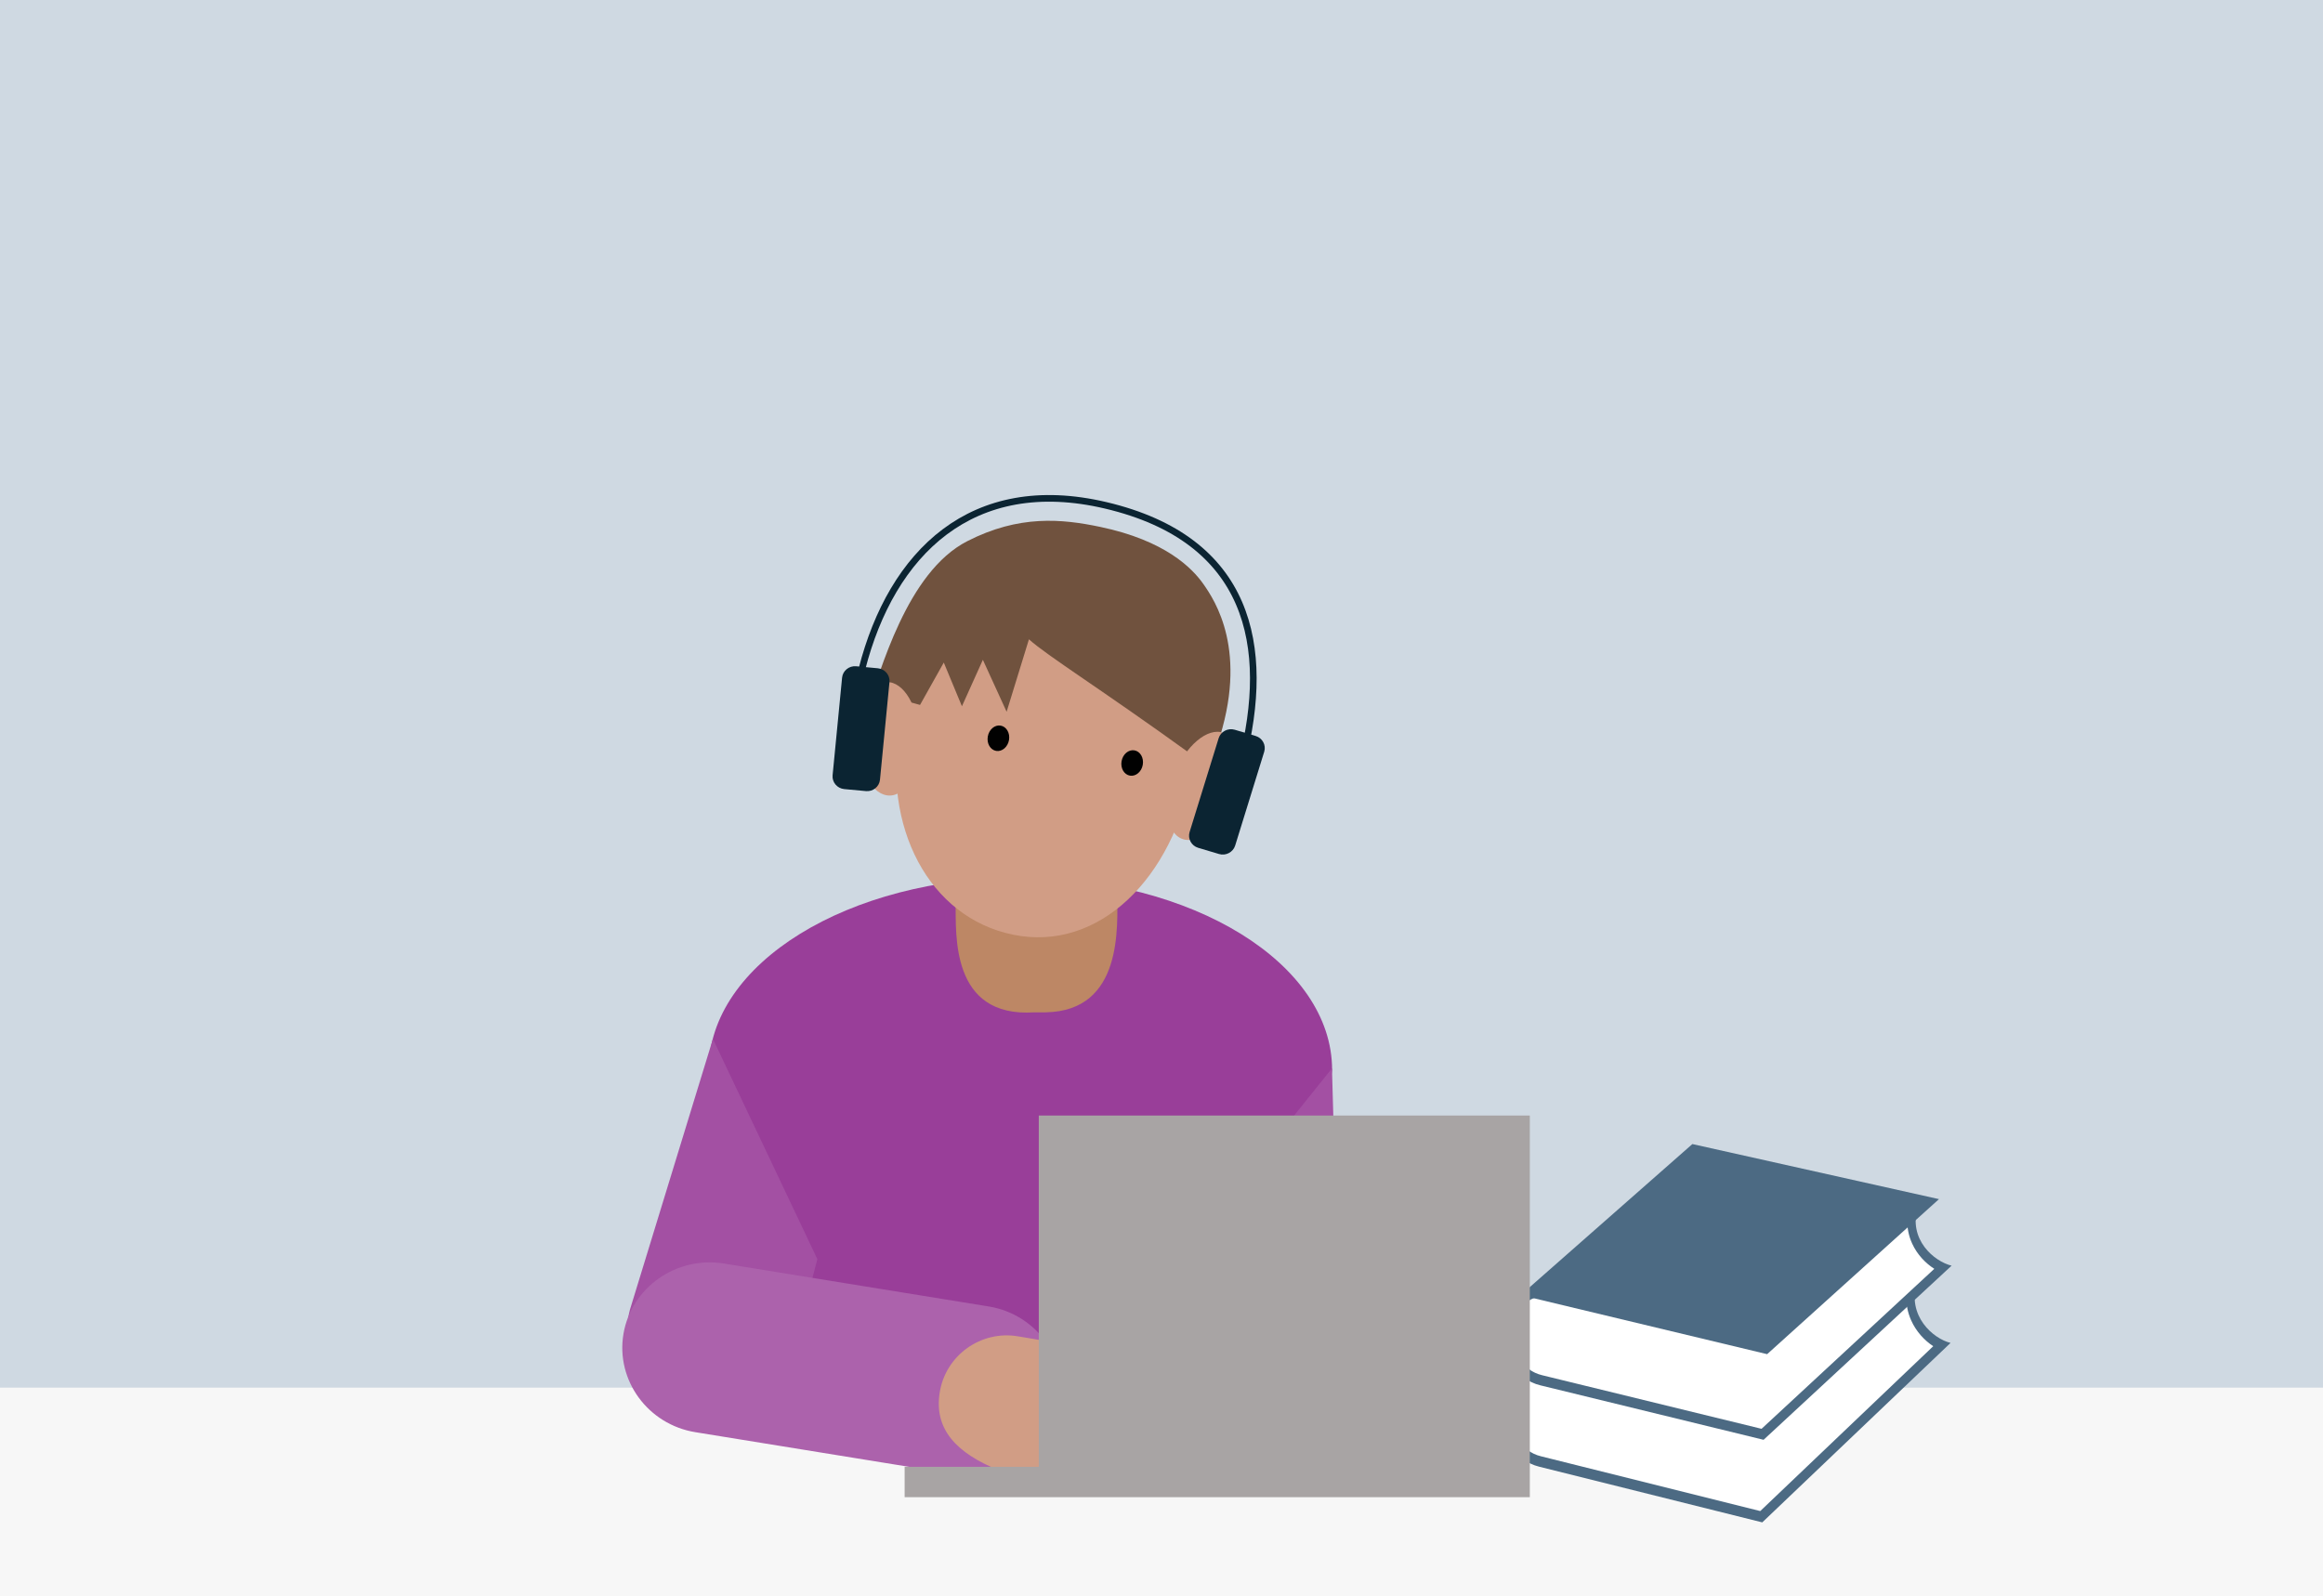
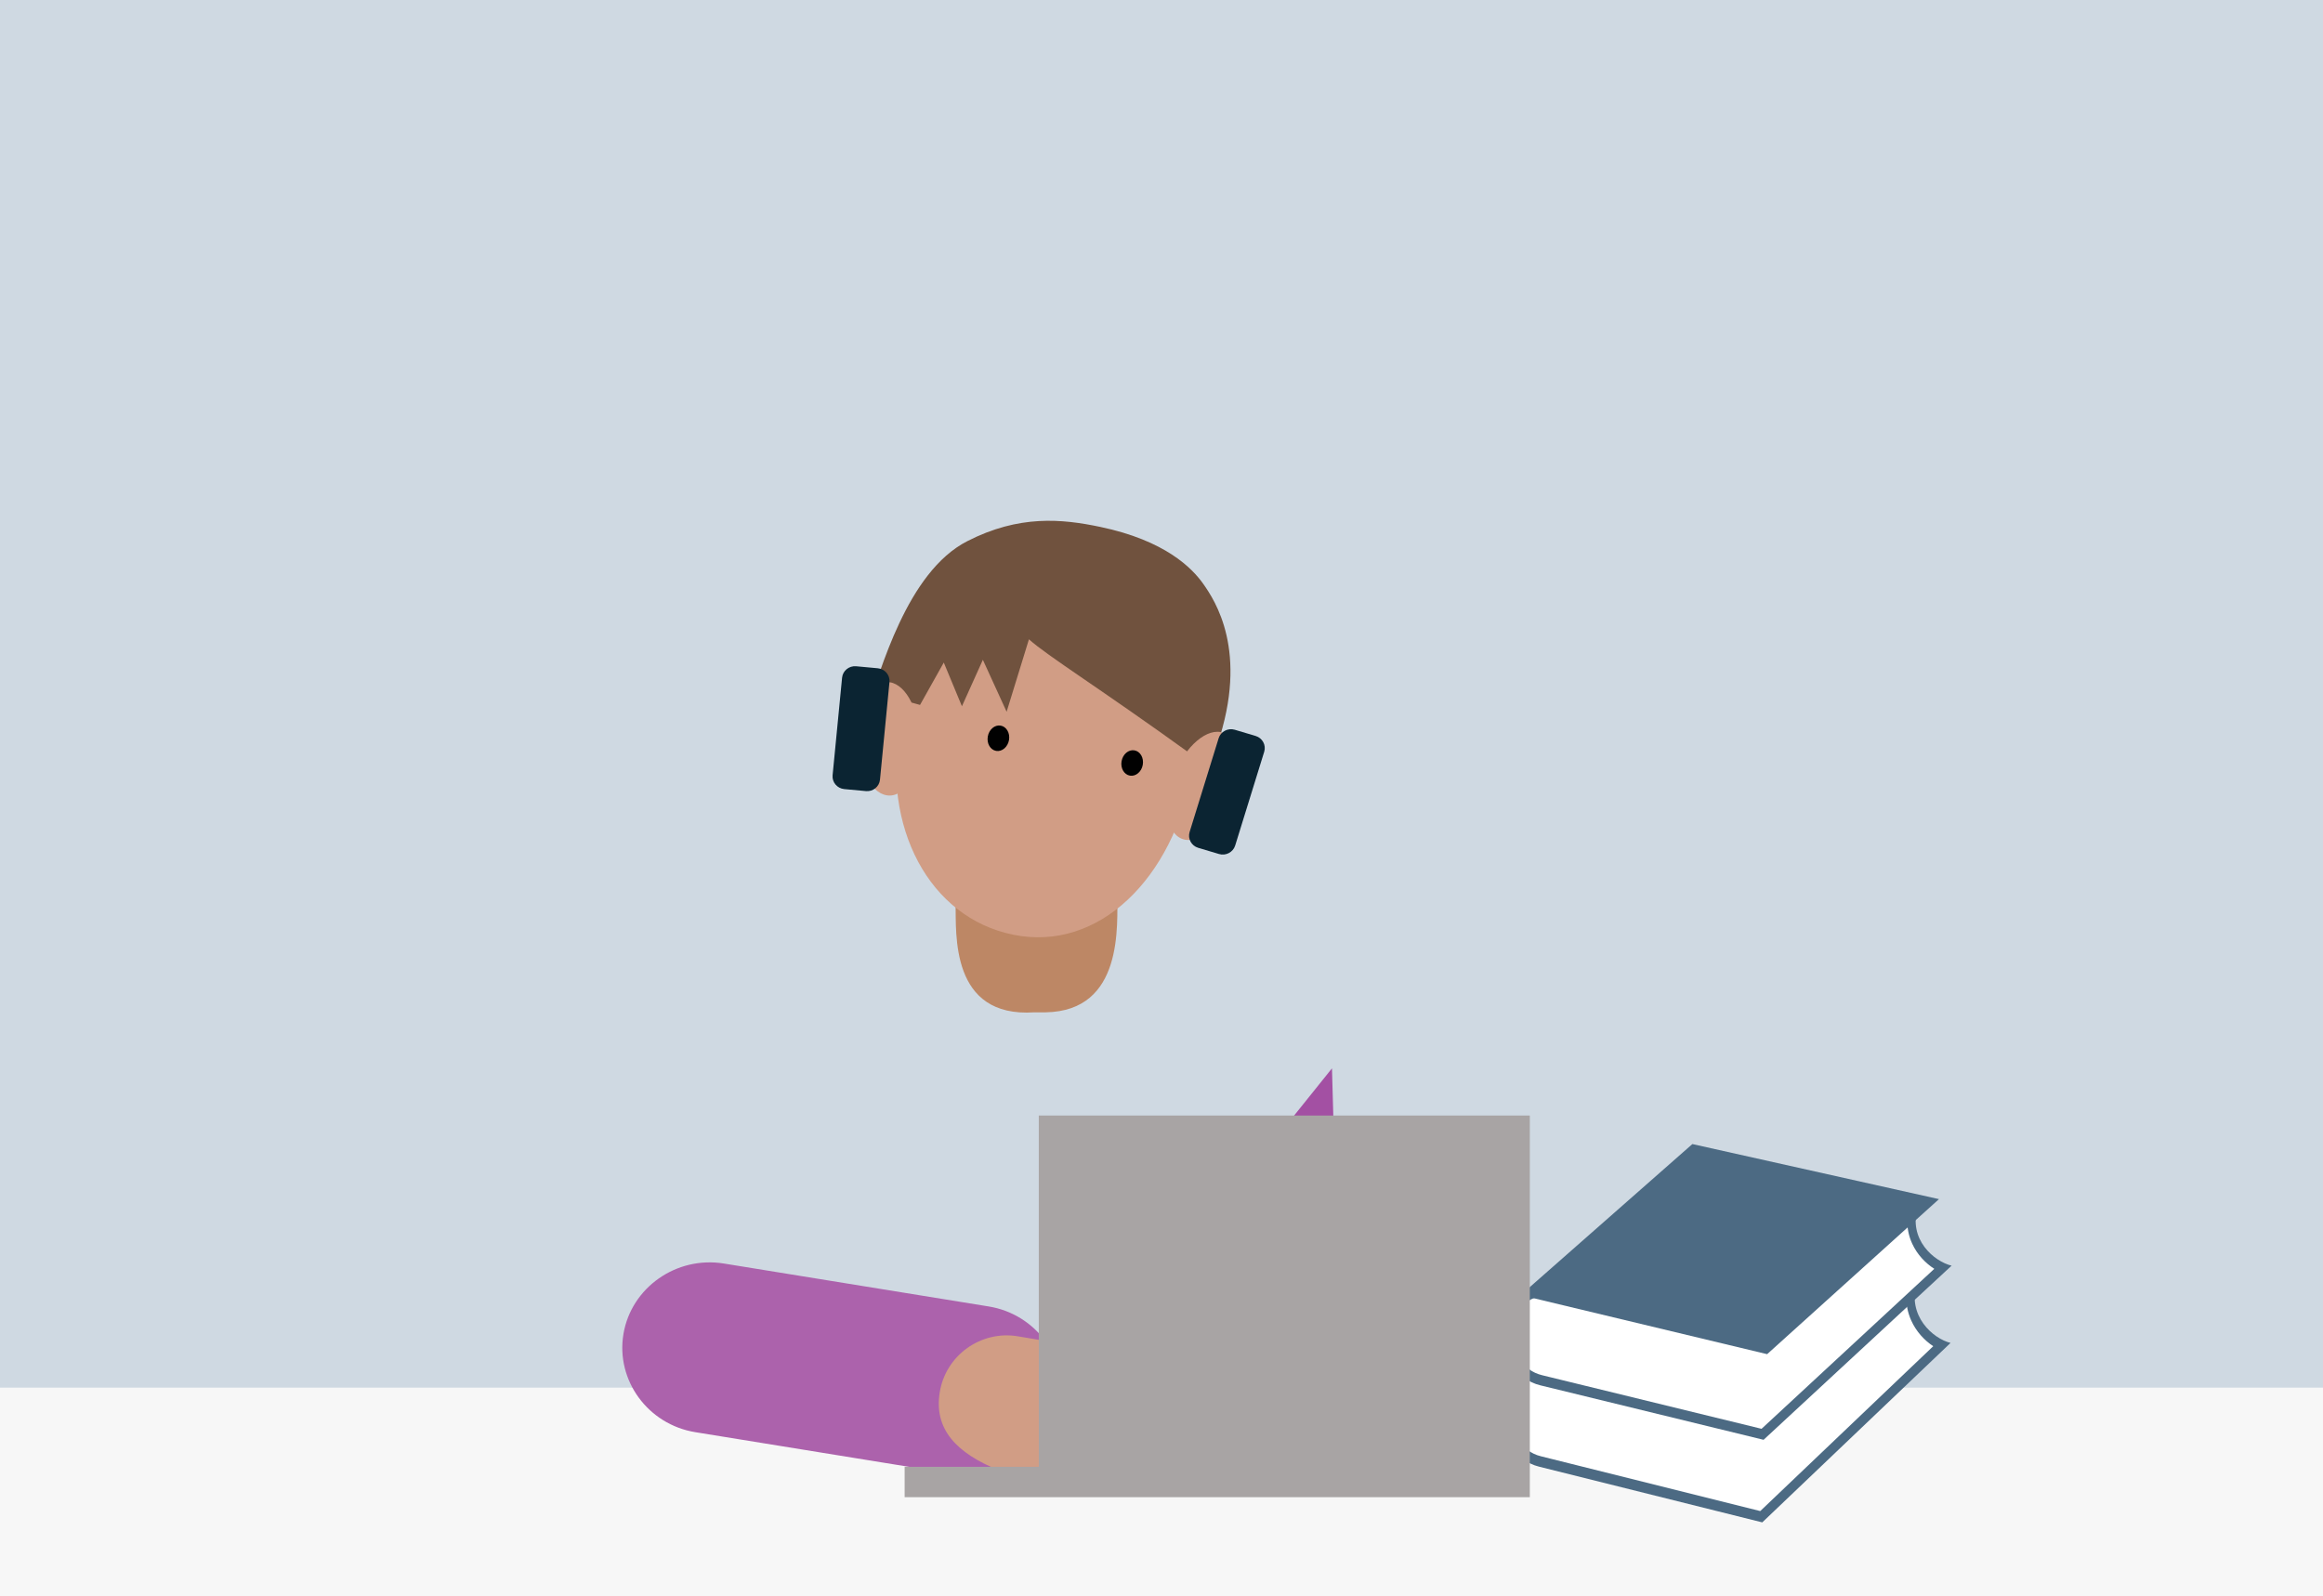
<svg xmlns="http://www.w3.org/2000/svg" width="713" height="490" viewBox="0 0 713 490" fill="none">
  <rect width="713" height="490" fill="#CFD9E2" />
  <rect y="426" width="713" height="64" fill="#F7F7F7" />
  <path d="M472.71 448.686C469.32 447.863 466.501 445.69 464.78 442.584C463.01 439.41 462.446 435.503 463.135 431.287C464.102 425.333 468.209 420.643 472.284 420.852C472.477 420.862 472.657 420.887 472.85 420.913L473.042 420.939L586.576 395.639C586.114 398.731 586.494 401.753 587.713 404.509C589.511 408.576 592.779 411.438 595.872 412.927L540.596 465.636L472.71 448.686Z" fill="white" />
  <path d="M585.094 397.624C585.01 400.297 585.499 402.886 586.576 405.311C588.138 408.831 590.703 411.526 593.37 413.286L540.274 463.899L472.951 447.076C469.893 446.335 467.362 444.404 465.821 441.631C464.269 438.826 463.764 435.36 464.371 431.578C465.216 426.38 468.731 422.276 472.2 422.454C472.354 422.462 472.508 422.486 472.662 422.51L473.047 422.579L473.439 422.485L585.094 397.624ZM588.359 393.605L473.013 419.315C472.782 419.271 472.563 419.26 472.331 419.248C467.546 419.003 462.939 424.235 461.849 430.994C460.295 440.569 464.82 448.428 472.433 450.278L540.894 467.371L598.684 412.276C593.387 410.982 585.219 404.04 588.359 393.605Z" fill="#4C6A83" />
  <path d="M473.109 423.764C469.718 422.96 466.898 420.844 465.174 417.823C463.401 414.736 462.832 410.938 463.517 406.842C464.476 401.056 468.577 396.505 472.651 396.713C472.844 396.723 473.024 396.748 473.217 396.774L473.409 396.8L586.882 372.375C586.424 375.379 586.808 378.316 588.029 380.996C589.831 384.952 593.102 387.737 596.195 389.189L540.995 440.334L473.109 423.764Z" fill="white" />
  <path d="M585.405 374.301C585.325 376.899 585.816 379.415 586.896 381.773C588.461 385.196 591.028 387.819 593.697 389.533L540.673 438.645L473.35 422.199C470.292 421.475 467.759 419.595 466.216 416.898C464.661 414.169 464.152 410.8 464.755 407.125C465.594 402.075 469.103 398.092 472.571 398.27C472.725 398.278 472.879 398.301 473.034 398.325L473.418 398.392L473.81 398.302L585.405 374.301ZM588.665 370.4L473.38 395.221C473.149 395.177 472.93 395.166 472.698 395.154C467.915 394.909 463.315 399.987 462.233 406.554C460.69 415.857 465.223 423.501 472.836 425.311L541.297 442.02L599.008 388.56C593.711 387.295 585.538 380.536 588.665 370.4Z" fill="#4C6A83" />
  <path d="M542.387 415.731L466.748 397.597L519.441 351.228L595.129 368.134L542.387 415.731Z" fill="#4C6A83" />
-   <path d="M408.862 328.45C408.862 295.833 366.037 269.393 313.199 269.393C260.362 269.393 217.537 295.833 217.537 328.45V434.744L395.143 434.022L408.862 328.45Z" fill="#993E99" />
-   <path d="M250.871 386.559L243.441 414.978C239.787 428.585 225.524 436.808 211.752 433.247C197.981 429.686 189.708 415.632 193.361 402.025L218.814 318.936" fill="#A350A3" />
  <path d="M320.981 310.783H317.503C291.559 312.538 293.509 286.459 293.298 277.496L292.929 275.793C290.276 258.917 301.729 262.031 311.777 262.031H326.585C335.42 262.031 344.097 262.461 342.921 274.228C342.921 284.119 344.87 310.353 320.981 310.783Z" fill="#BD8765" />
  <path d="M362.065 386.268L359.448 413.998C359.307 428.07 370.848 439.682 385.093 439.802C399.339 439.923 411.108 428.517 411.249 414.446L408.824 327.985" fill="#A350A3" />
  <path d="M365.841 237.398C360.062 269.309 337.472 292.412 310.896 286.942C285.267 281.678 270.477 254.05 276.256 222.14C282.035 190.229 293.962 164.941 331.799 171.375C368.16 177.55 371.62 205.487 365.841 237.398Z" fill="#D19D85" />
  <path d="M309.695 227.188C310.068 225.043 308.913 223.061 307.115 222.761C305.317 222.462 303.557 223.957 303.184 226.102C302.811 228.247 303.966 230.228 305.764 230.528C307.562 230.828 309.322 229.333 309.695 227.188Z" fill="#010101" />
  <path d="M350.754 234.784C351.127 232.639 349.972 230.658 348.174 230.358C346.376 230.058 344.616 231.553 344.243 233.698C343.87 235.843 345.025 237.825 346.823 238.125C348.621 238.424 350.381 236.929 350.754 234.784Z" fill="#010101" />
  <path d="M315.814 196.267C321.382 201.307 337.665 211.371 365.507 231.498C373.921 237.587 371.374 235.248 373.604 228.694C383.424 199.879 372.796 184.242 369.406 179.374C365.928 174.402 357.637 165.939 337.7 161.758C325.896 159.281 312.775 158.008 296.878 166.145C278.364 175.607 270.231 206.021 265.787 218.974L279.909 215.723L282.386 216.411L289.676 203.406L295.244 216.824L301.673 202.563L308.963 218.51L315.814 196.267Z" fill="#70523E" />
  <path d="M378.116 244.618C381.637 235.633 380.505 226.851 375.587 225.003C370.669 223.154 363.828 228.94 360.307 237.925C356.786 246.91 357.918 255.692 362.836 257.541C367.754 259.389 374.595 253.604 378.116 244.618Z" fill="#D19D85" />
  <path d="M273.184 244.23C278.45 244.08 282.486 236.159 282.2 226.539C281.914 216.918 277.414 209.241 272.148 209.391C266.883 209.541 262.846 217.462 263.132 227.082C263.418 236.703 267.918 244.38 273.184 244.23Z" fill="#D19D85" />
  <path d="M294.698 452.859L213.422 439.682C198.878 437.325 188.953 423.752 191.36 409.509C193.766 395.265 207.626 385.545 222.17 387.902L303.446 401.079C317.99 403.436 327.915 417.009 325.508 431.253C323.102 445.496 309.243 455.216 294.698 452.859Z" fill="#AC62AC" />
  <path d="M322.84 412.125L353.369 417.062C356.724 417.698 358.955 420.949 358.323 424.304C357.708 427.658 354.458 429.878 351.103 429.241L320.785 423.925" fill="#D19D85" />
  <path d="M326.807 457.366L306.818 451.483C293.415 446.081 286.582 438.701 288.444 427.382C290.289 416.063 301.074 408.356 312.404 410.248L333.763 413.826C348.589 422.806 317.059 408.855 344.865 436.826C343.021 448.128 338.137 459.258 326.807 457.366Z" fill="#D19D85" />
-   <path d="M264.545 205.435C273.662 169.757 298.324 145.467 339.357 155.135C383.64 165.577 390.263 198.348 381.128 234.026" stroke="#0B2432" stroke-width="2.036" stroke-miterlimit="10" />
  <path d="M265.788 242.869L259.113 242.25C256.953 242.044 255.354 240.151 255.548 238.035L258.463 208.034C258.674 205.918 260.606 204.353 262.767 204.542L269.442 205.161C271.602 205.368 273.201 207.26 273.008 209.376L270.092 239.377C269.881 241.51 267.949 243.076 265.788 242.869Z" fill="#0B2432" />
  <path d="M374.169 262.188L367.758 260.278C365.685 259.659 364.491 257.492 365.123 255.445L374.046 226.613C374.679 224.583 376.892 223.413 378.982 224.033L385.394 225.942C387.466 226.561 388.661 228.729 388.029 230.776L379.105 259.608C378.455 261.638 376.242 262.807 374.169 262.188Z" fill="#0B2432" />
  <path d="M318.836 342.47V450.313H277.663V459.637H469.549V450.433V450.313V342.47H318.836Z" fill="#A8A4A4" />
</svg>